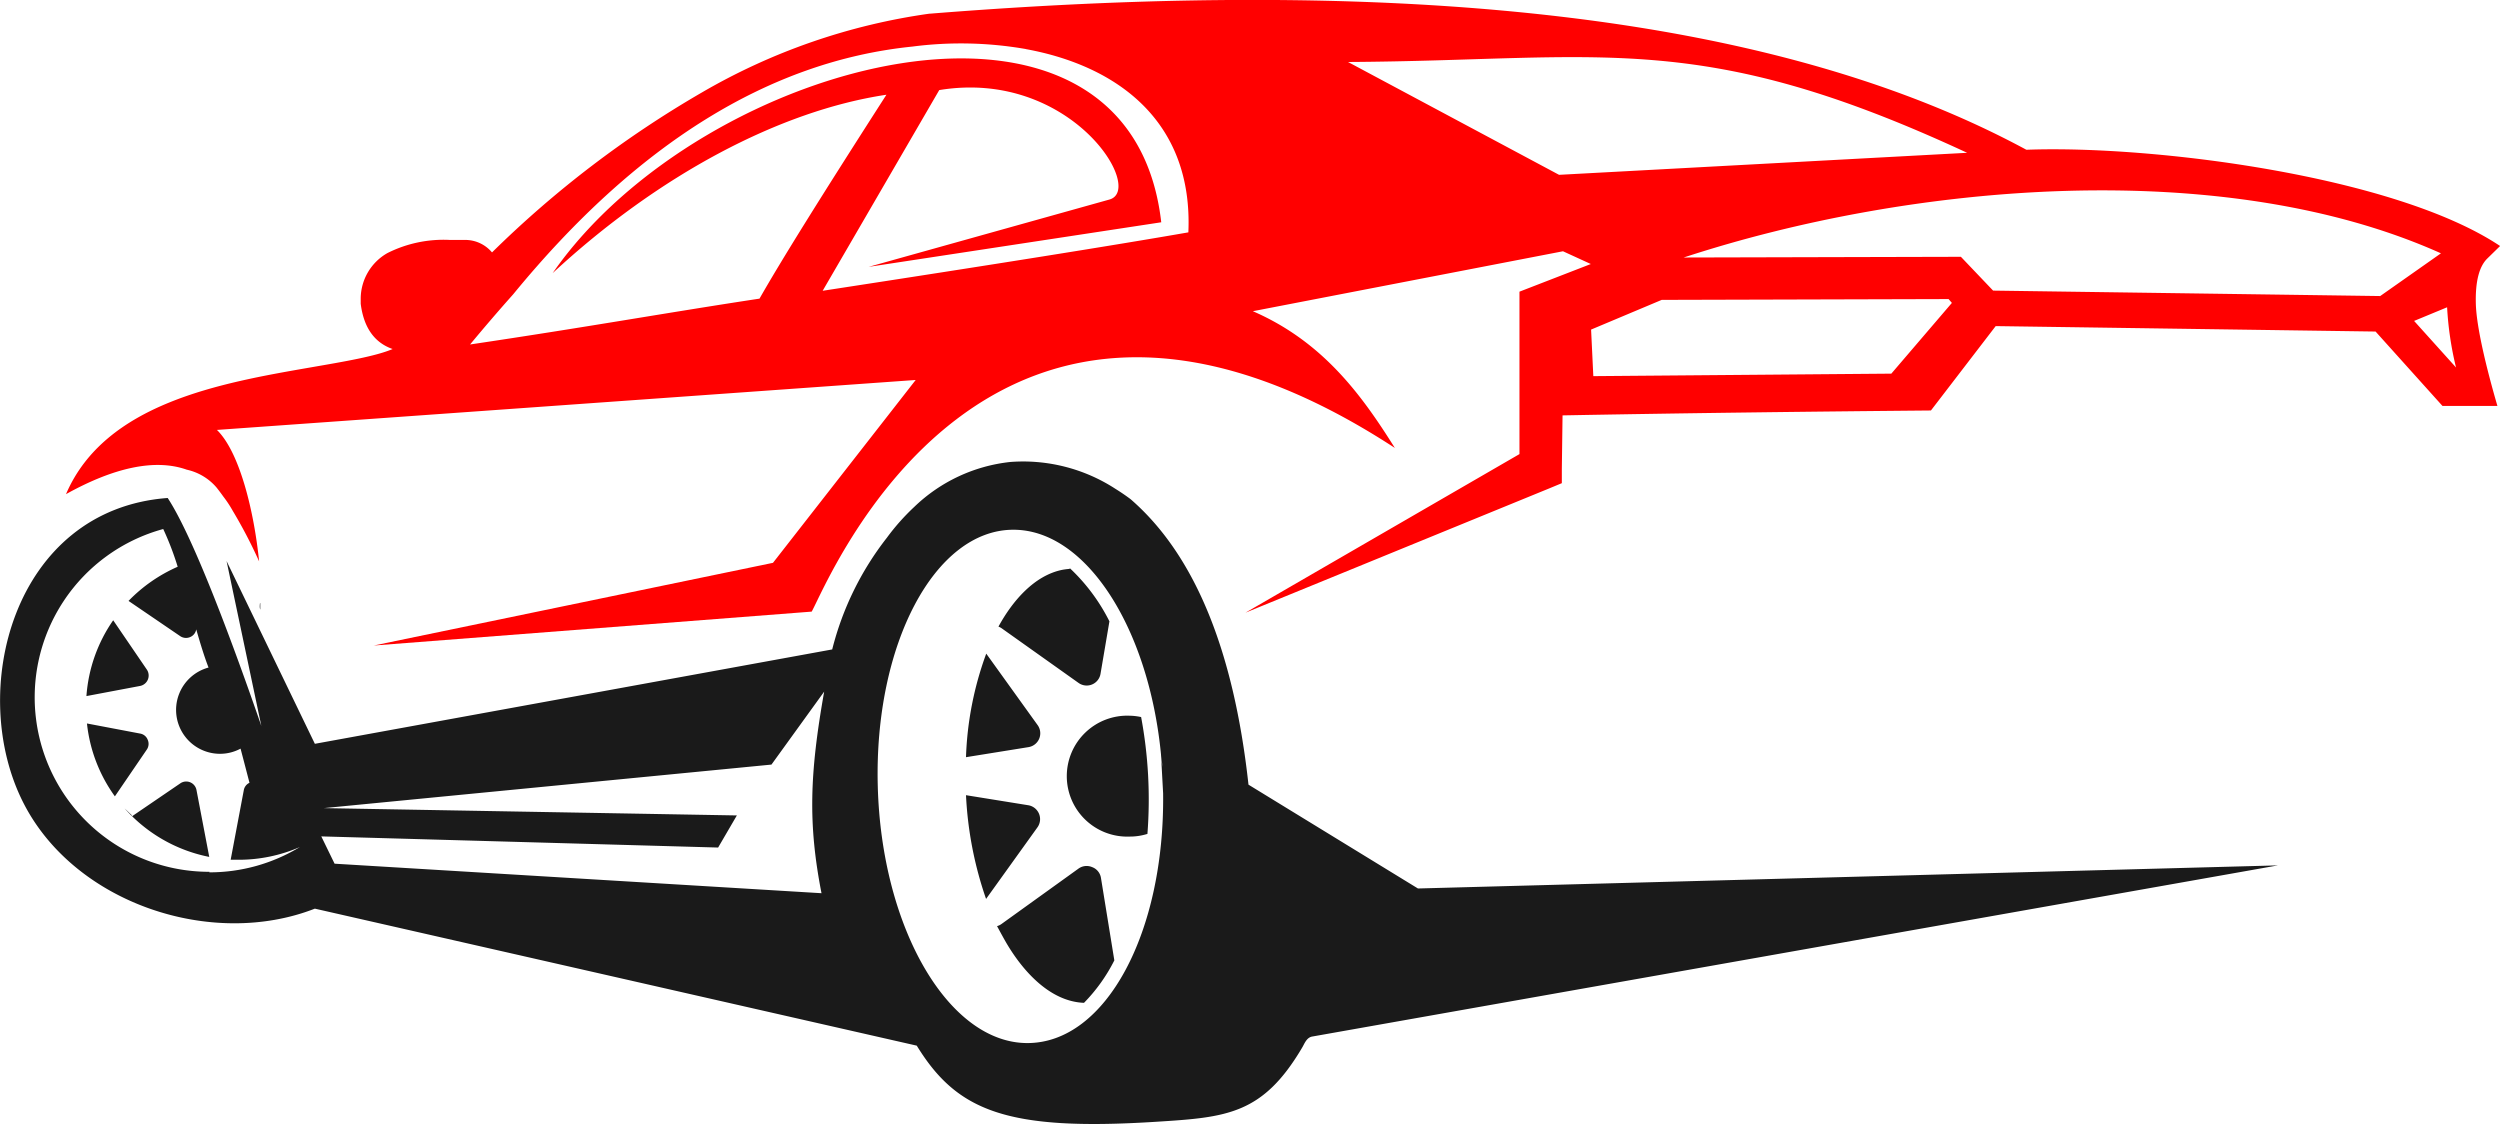
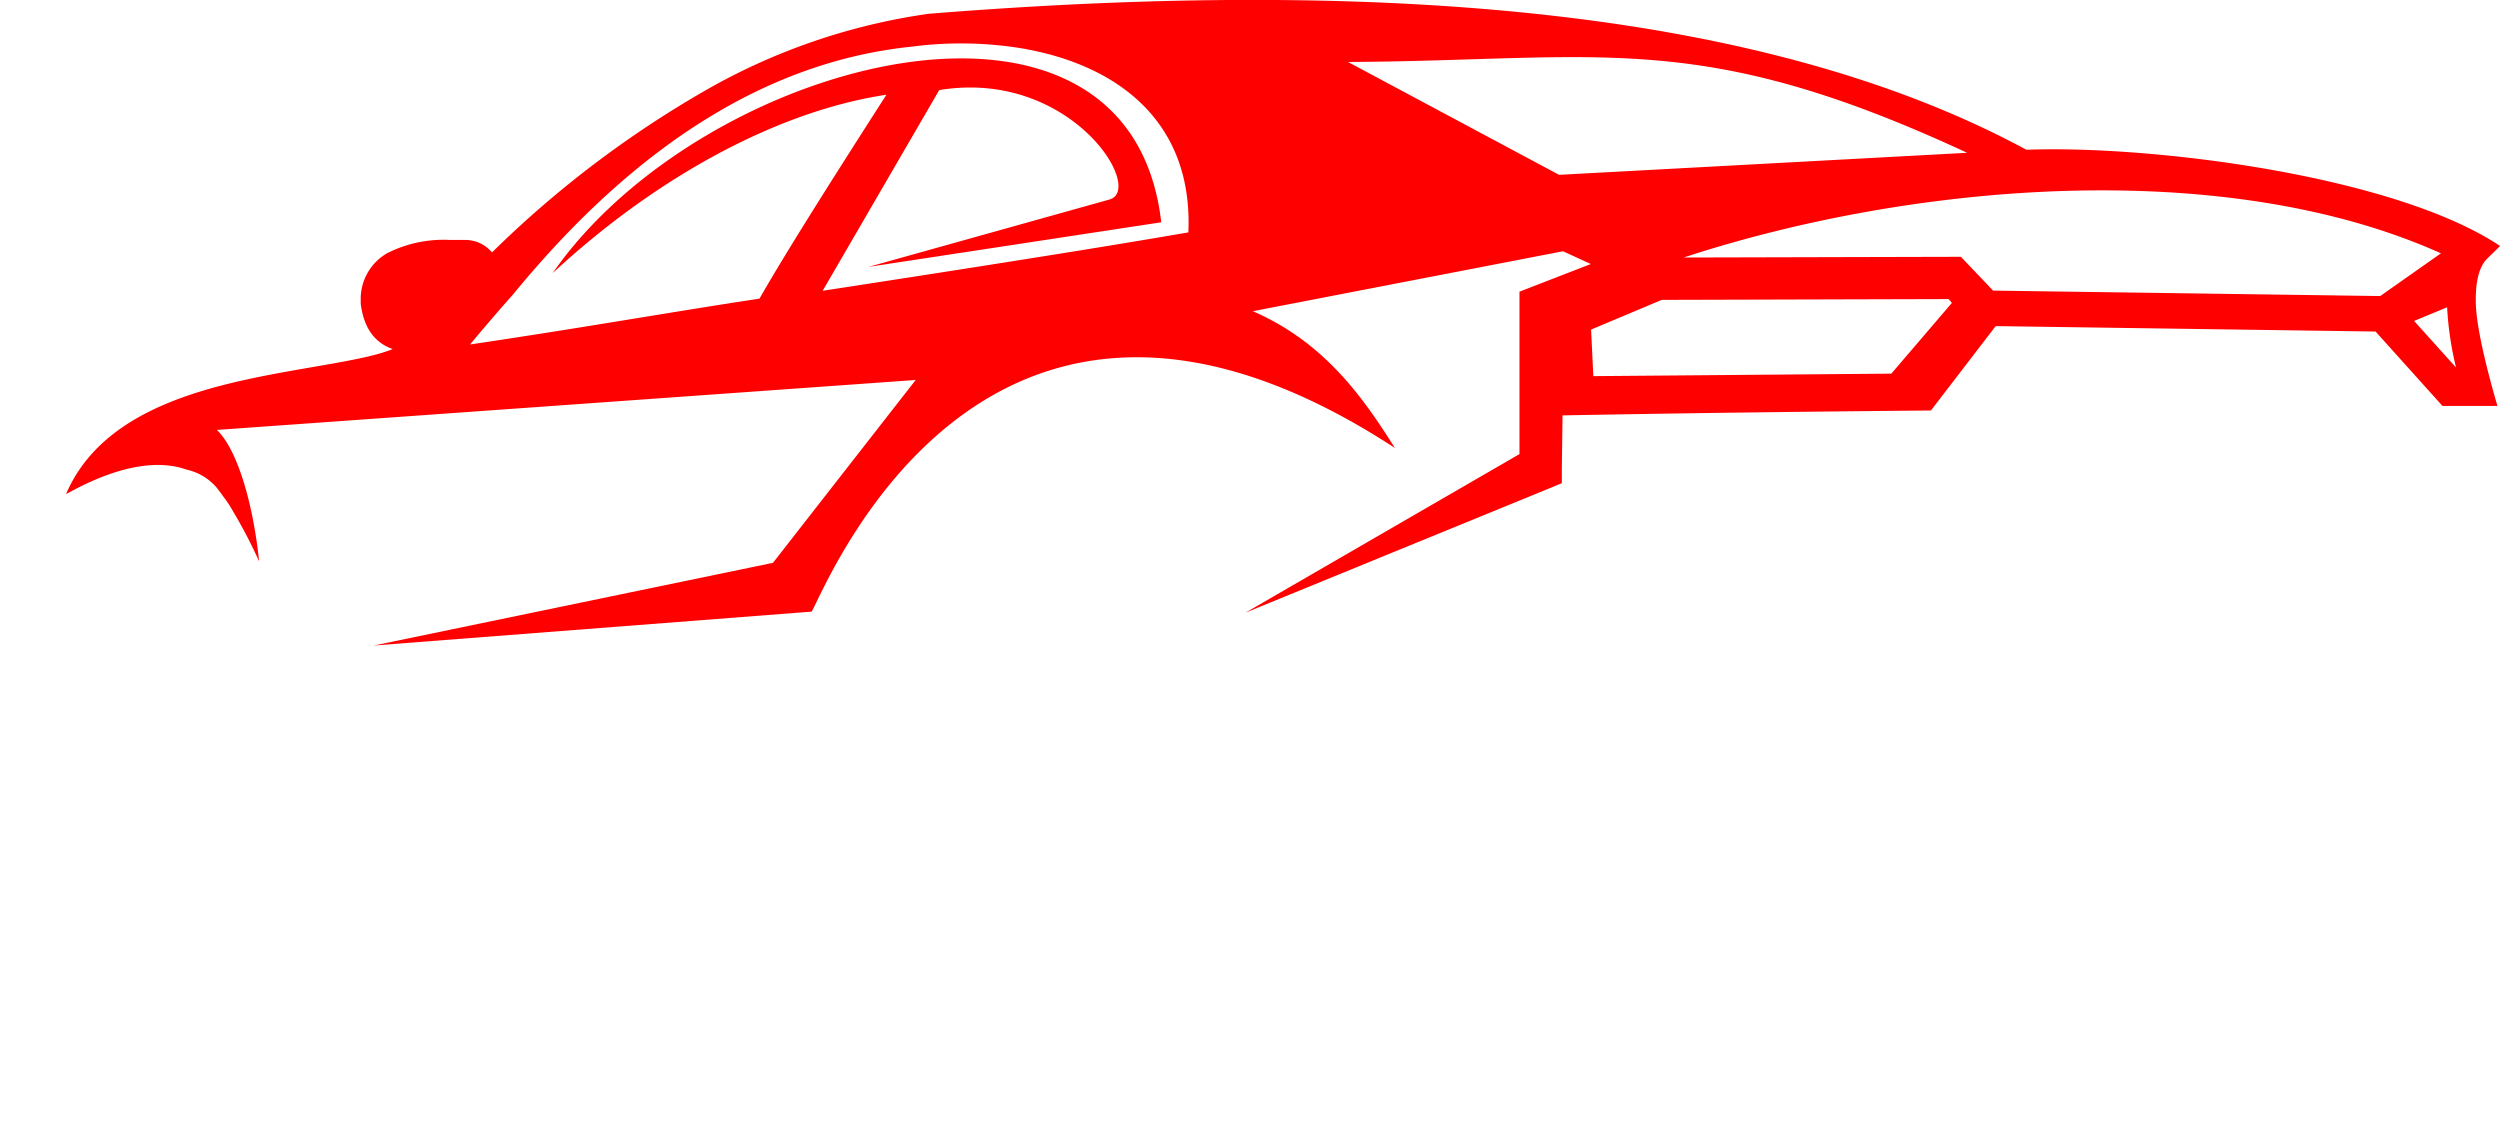
<svg xmlns="http://www.w3.org/2000/svg" id="Layer_1" data-name="Layer 1" viewBox="0 0 280.28 126.01">
  <defs>
    <style>.cls-1{fill:#1a1a1a;}.cls-1,.cls-2{fill-rule:evenodd;}.cls-2{fill:red;}</style>
  </defs>
  <title>7</title>
-   <path class="cls-1" d="M162,322.59h0c0-.45-.07-.9-.12-1.34h0m.22,3.61h0c0-.23,0-.46,0-.69m0,1.48h0m-120.71-11a17,17,0,0,1,3-8.5l3.78,5.54a1.19,1.19,0,0,1-.75,1.82Zm3.19,11.24a17,17,0,0,1-3.13-8.17l5.95,1.13a1.1,1.1,0,0,1,.86.7,1.13,1.13,0,0,1-.11,1.11Zm.25.33-.16-.21Zm.26.33-.18-.22Zm.26.32-.18-.21Zm.3.35-.21-.24Zm.82.87c-.27-.27-.53-.55-.79-.83C45.94,327.48,46.2,327.76,46.47,328Zm8.69,4.59a17.09,17.09,0,0,1-8.65-4.56l5.41-3.69a1.17,1.17,0,0,1,1.81.76Zm0,1.73a19.5,19.5,0,0,0,10.16-2.84,17.14,17.14,0,0,1-6.87,1.43l-.89,0h0l1.47-7.79a1.13,1.13,0,0,1,.64-.84l-.56-2.15-.44-1.68a4.85,4.85,0,0,1-2.31.58,4.92,4.92,0,0,1-1.28-9.67c-.48-1.23-.92-2.69-1.38-4.28v0a1.13,1.13,0,0,1-.7.87,1.16,1.16,0,0,1-1.11-.12l-5.78-3.94a17.38,17.38,0,0,1,5.51-3.83A32.66,32.66,0,0,0,50,295.92a19.56,19.56,0,0,0,5.19,38.43ZM140,321.5a37.12,37.12,0,0,1,2.27-11.61l5.75,8a1.57,1.57,0,0,1-1,2.48Zm2.25,15.89A41.49,41.49,0,0,1,140,325.76l7,1.13a1.58,1.58,0,0,1,1,2.49Zm14.38,6.89a19.05,19.05,0,0,1-3.4,4.76c-3.89-.15-6.94-3.68-8.75-6.79-.34-.59-.66-1.19-1-1.81a1.54,1.54,0,0,0,.5-.24L152.6,334a1.56,1.56,0,0,1,1.53-.18,1.54,1.54,0,0,1,1,1.21Zm3-27.3a50.26,50.26,0,0,1,.71,13.12,6.57,6.57,0,0,1-2,.3,6.78,6.78,0,1,1,0-13.55A6.69,6.69,0,0,1,159.63,317Zm2.23,4.19h0C160.48,307,153.46,296,145.32,296c-8.83,0-15.64,12.88-15.21,28.78s7.94,28.77,16.77,28.77,15.41-12.46,15.22-28h0m-.12-3h0m.08,1.46h0c0-.24,0-.47,0-.71v0h0c0-.24,0-.47,0-.7h0m.08,1.49h0m0,.71h0c0,.22,0,.45,0,.67h0m0,0h0m0,0h0m-10.49-25.15a21.2,21.2,0,0,1,4.43,5.95l-1,5.89a1.57,1.57,0,0,1-2.48,1L144,307.05a1.78,1.78,0,0,0-.36-.19c1.55-2.84,4-5.74,7.18-6.37A7.46,7.46,0,0,1,151.61,300.39Zm-90.77,3.88c0,.27,0,.52,0,.75C60.8,304.77,60.82,304.52,60.84,304.27ZM61,318l-3.9-18.49L67,320l58-10.58a33.63,33.63,0,0,1,6.12-12.51,25,25,0,0,1,3.09-3.48A18.33,18.33,0,0,1,145,288.4a19,19,0,0,1,11.73,3c.58.36,1.16.75,1.73,1.18q10.72,9.3,13.21,32l19,11.64,96.42-2.59L178.81,352.82c-.62.11-.86.79-1.1,1.2-4.45,7.57-8.5,7.86-16.47,8.36-16.66,1.05-22.25-1.19-26.76-8.54L67,338.48c-11.53,4.51-26.84-.55-32.62-11.75-6.47-12.53-1.22-33,16.12-34.29C53.49,297,58,309.32,61,318Zm6.72,12.38,1.49,3.06,54.59,3.31c-1.51-7.75-1.34-13.34.3-22.6l-5.91,8.18L68,327.21l46.31.82-2.1,3.6Z" transform="translate(-31.7 -236.61)" />
  <path class="cls-2" d="M218,270.23l32.16-.09.37.43-6.79,7.93-33.41.28-.25-5.22Zm84.35,2.36,3.7-1.53a36.65,36.65,0,0,0,1,6.75Zm-81.89-7.11c25.51-8.36,60.55-11.4,84.9-.47l-6.81,4.79-43.4-.61-3.61-3.79Zm-73.72-23.36c10.23,1.88,18.74,8.1,18.19,20.54q-12.26,2.14-41,6.55L137,246.71c14.71-2.42,23.13,11.14,19.08,12.27l-27,7.55,32.81-5c-3.55-31-51.5-18.42-68.23,5.7,11.87-11,25.47-18.21,37.42-20-7.41,11.54-11.77,18.54-14.23,22.86-10.28,1.56-19.39,3.2-32.45,5.14,1.57-1.89,3.18-3.77,4.83-5.62h0Q110,244.27,134,241.83a42.35,42.35,0,0,1,12.72.28Zm59.75,14.09-23.66-12.65c28.63-.17,39.33-3.79,69.41,10.18ZM172.16,271.5l34.77-6.72,3.12,1.43-8,3.1,0,18.21L171.33,305.3l34-13.91,1.47-.61,0-1.6.08-6c14-.26,27.27-.42,41.3-.55l7.26-9.46,42.59.61,7.5,8.34,6.16,0c-1.22-4.18-2.36-8.87-2.42-11.49-.06-2.46.37-4.15,1.3-5.05l1.42-1.39c-11.78-7.87-38.92-11.32-53.11-10.79q-20.34-11-51-14.78T136,238.14h-.08A70,70,0,0,0,110.35,247a117.24,117.24,0,0,0-23.49,17.91v0a3.91,3.91,0,0,0-2.93-1.4h0c-.6,0-1.19,0-1.79,0a14,14,0,0,0-7,1.47,5.9,5.9,0,0,0-3,5.05c0,.2,0,.34,0,.43v.06l0,.15q.51,4,3.58,5.07c-1.9.81-5.31,1.39-9.25,2.07-10,1.74-23,4-27.37,14.2,5.39-3,10-4,13.55-2.74a6.12,6.12,0,0,1,3.33,2q.38.48.75,1a13,13,0,0,1,1.07,1.62,54.09,54.09,0,0,1,2.95,5.66c-.55-5.44-2.13-12.2-4.73-14.74l78.34-5.6-16,20.5-44.75,9.27,49.09-3.8c1.81-3.18,19.65-48.18,65.38-18.35C184.33,280.85,180,274.91,172.16,271.5Z" transform="translate(-31.7 -236.61)" />
</svg>